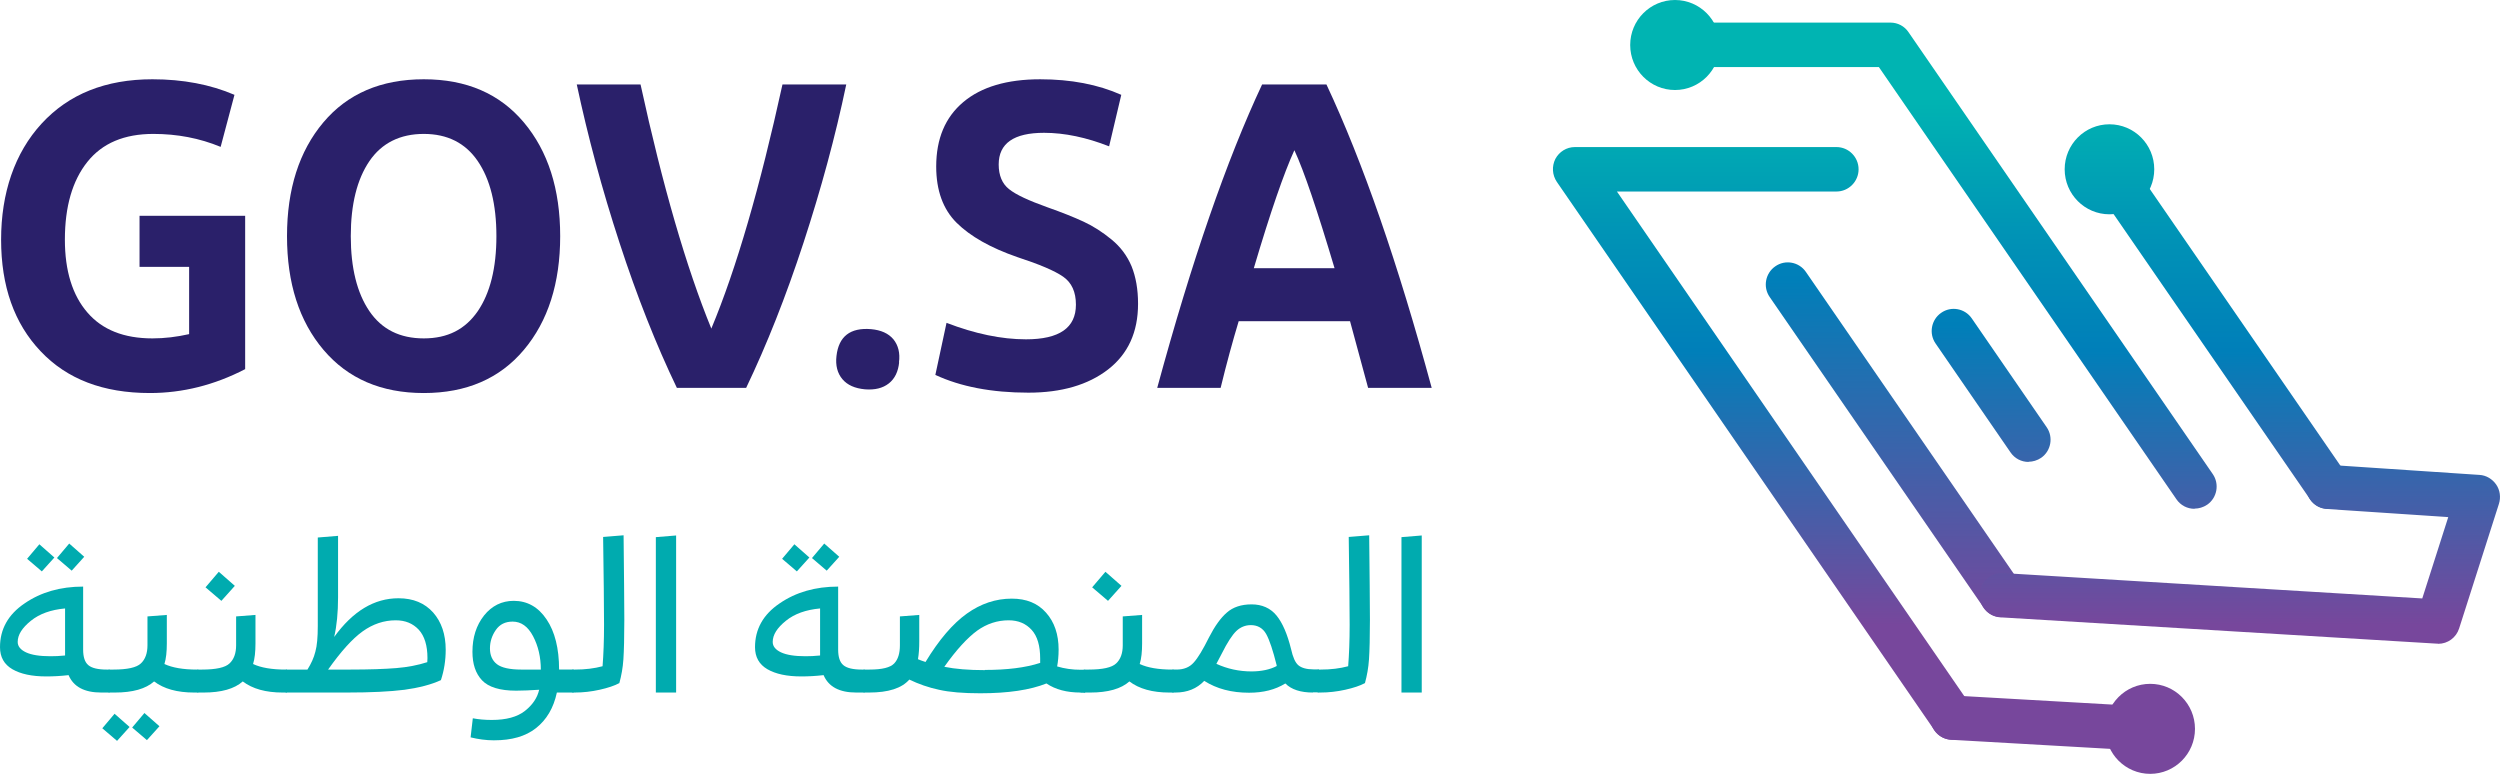
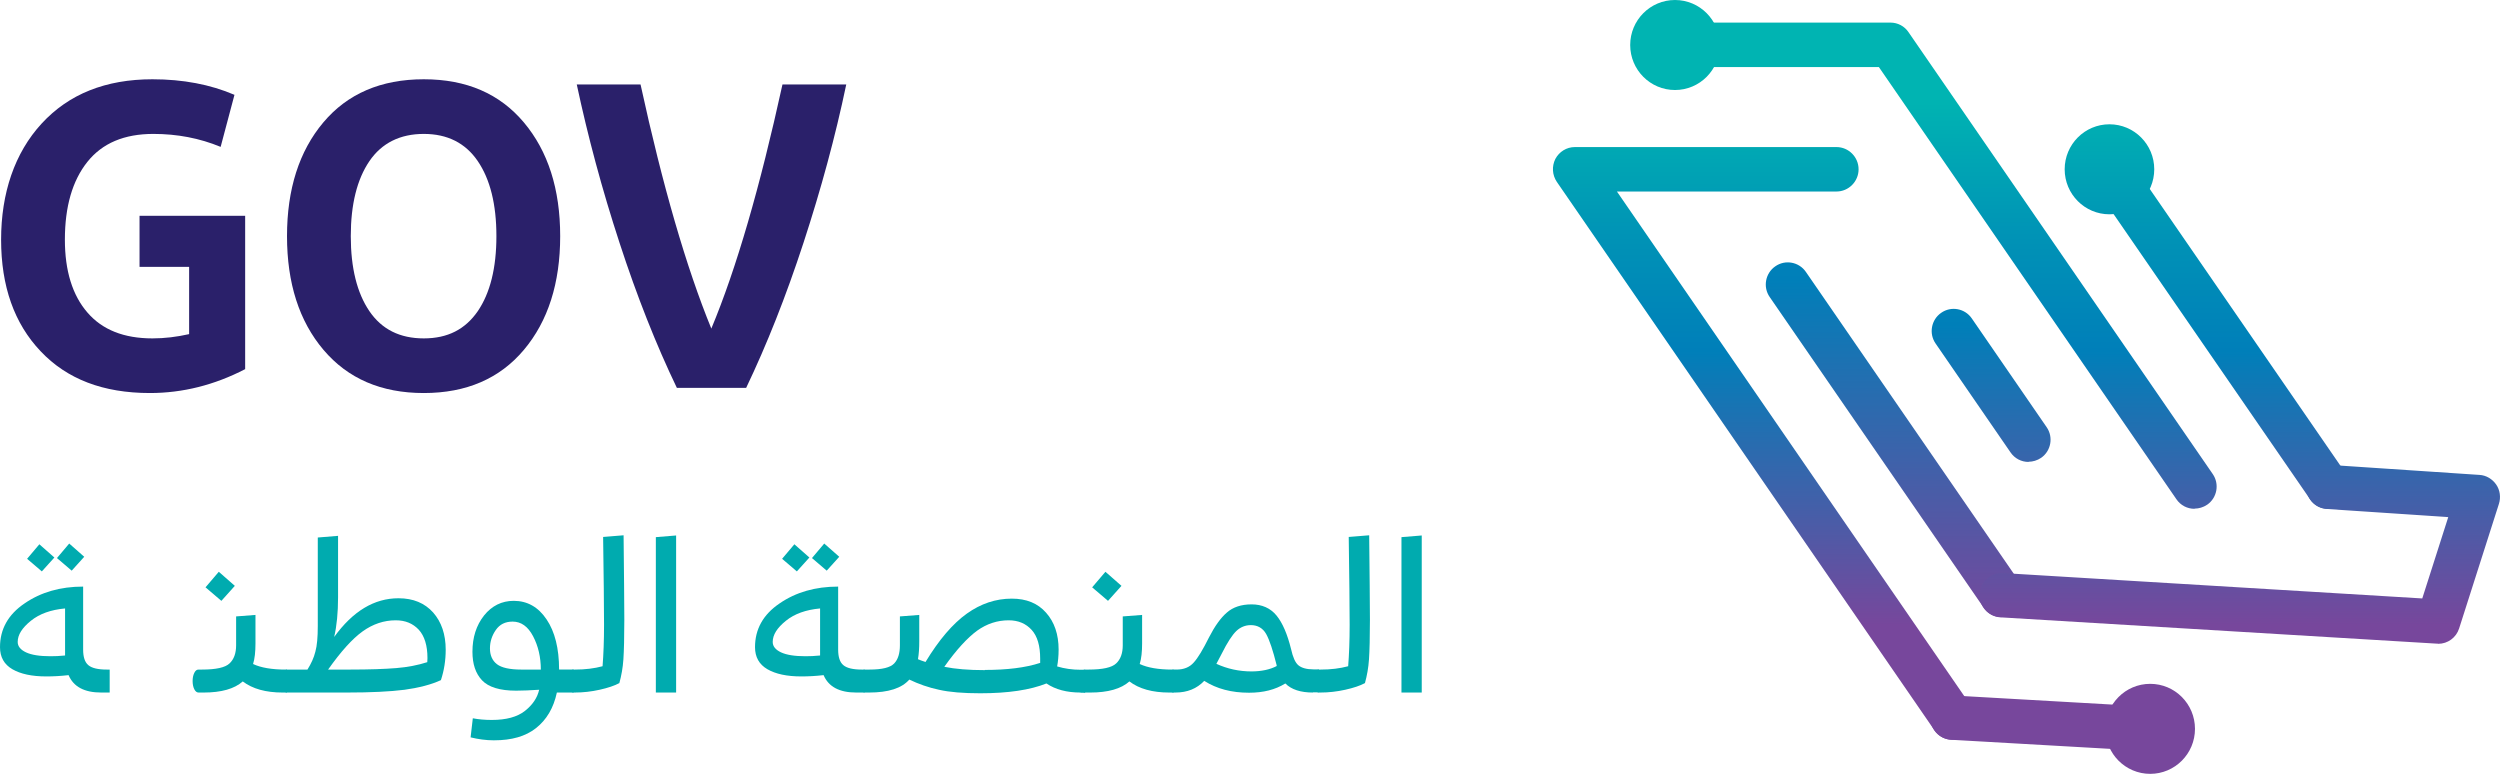
<svg xmlns="http://www.w3.org/2000/svg" xmlns:xlink="http://www.w3.org/1999/xlink" id="b" width="650" height="201.201" viewBox="0 0 650 201.201">
  <defs>
    <style>.n{fill:url(#k);}.o{fill:url(#d);}.p{fill:url(#l);}.q{fill:url(#h);}.r{fill:url(#j);}.s{fill:url(#g);}.t{fill:url(#m);}.u{fill:url(#e);}.v{fill:url(#i);}.w{fill:url(#f);}.x{fill:#2a206a;}.y{fill:#00abaf;}</style>
    <linearGradient id="d" x1="754.558" y1="9838.913" x2="754.558" y2="9701.953" gradientTransform="translate(-296 9864.532) scale(1 -1)" gradientUnits="userSpaceOnUse">
      <stop offset="0" stop-color="#00b4b2" />
      <stop offset=".27" stop-color="#0092b6" />
      <stop offset=".48" stop-color="#007fb9" />
      <stop offset="1" stop-color="#77479c" />
    </linearGradient>
    <linearGradient id="e" x1="788.627" y1="9874.693" x2="788.627" y2="9701.953" xlink:href="#d" />
    <linearGradient id="f" x1="813.692" y1="9848.688" x2="813.692" y2="9705.421" xlink:href="#d" />
    <linearGradient id="g" x1="799.063" y1="9838.912" x2="799.063" y2="9701.953" xlink:href="#d" />
    <linearGradient id="h" x1="872.879" y1="9838.912" x2="872.879" y2="9701.953" xlink:href="#d" />
    <linearGradient id="i" x1="829.314" y1="9838.912" x2="829.314" y2="9701.953" xlink:href="#d" />
    <linearGradient id="j" x1="878.356" y1="9838.912" x2="878.356" y2="9701.953" xlink:href="#d" />
    <linearGradient id="k" x1="731.498" y1="9838.912" x2="731.498" y2="9701.953" xlink:href="#d" />
    <linearGradient id="l" x1="844.46" y1="9838.912" x2="844.46" y2="9701.953" xlink:href="#d" />
    <linearGradient id="m" x1="855.051" y1="9838.913" x2="855.051" y2="9701.953" xlink:href="#d" />
  </defs>
  <g id="c">
    <path class="x" d="M63.74,95.977c-8.003,4.142-16.247,6.212-24.777,6.212-12.125,0-21.567-3.612-28.42-10.883C3.69,84.082.287,74.403.287,62.315s3.499-22.537,10.544-30.194c7.045-7.657,16.63-11.51,28.803-11.51,7.908,0,15.049,1.348,21.327,4.045l-3.595,13.532c-5.464-2.263-11.31-3.371-17.493-3.371-7.572,0-13.275,2.408-17.157,7.271-3.882,4.864-5.847,11.606-5.847,20.226,0,8.091,1.965,14.448,5.847,18.926,3.882,4.527,9.537,6.742,16.918,6.742,3.163,0,6.326-.386,9.537-1.108v-17.481h-12.892v-13.291h27.461v39.874Z" />
    <path class="x" d="M136.206,31.832c6.278,7.465,9.442,17.337,9.442,29.569s-3.163,22.104-9.442,29.568c-6.278,7.464-14.953,11.221-26.023,11.221s-19.745-3.756-26.072-11.221c-6.326-7.464-9.489-17.336-9.489-29.568s3.163-22.104,9.441-29.569c6.278-7.464,15.001-11.221,26.12-11.221s19.745,3.756,26.023,11.221ZM96.045,41.897c-3.211,4.719-4.84,11.221-4.84,19.504s1.629,14.784,4.84,19.503c3.211,4.72,7.908,7.079,14.138,7.079s10.783-2.36,14.042-7.079c3.211-4.719,4.841-11.221,4.841-19.503s-1.629-14.785-4.841-19.504c-3.211-4.719-7.908-7.079-14.042-7.079s-10.927,2.36-14.138,7.079Z" />
    <path class="x" d="M194.051,100.841h-18.068c-5.368-11.172-10.352-23.741-14.905-37.707-4.553-13.917-8.243-27.69-11.119-41.174h16.582c5.751,26.39,11.886,47.531,18.403,63.471,6.518-15.603,12.652-36.792,18.499-63.471h16.582c-2.827,13.532-6.566,27.257-11.119,41.174-4.553,13.918-9.537,26.487-14.905,37.707h.048Z" />
-     <path class="x" d="M233.78,94.195c-.24,2.408-1.103,4.238-2.684,5.49-1.582,1.252-3.642,1.734-6.183,1.541-2.636-.241-4.601-1.108-5.895-2.649-1.294-1.541-1.821-3.564-1.534-6.019.575-5.105,3.594-7.416,8.962-6.983,2.636.241,4.553,1.108,5.847,2.649,1.246,1.541,1.773,3.564,1.438,6.019l.048-.048Z" />
-     <path class="x" d="M243.173,97.566l2.923-13.628c7.381,2.841,14.282,4.286,20.656,4.286,8.674,0,12.988-2.986,12.988-9.005,0-3.323-1.102-5.731-3.307-7.272-2.205-1.541-6.182-3.227-11.934-5.104-6.949-2.408-12.221-5.394-15.767-8.909-3.547-3.516-5.32-8.428-5.32-14.64,0-7.223,2.349-12.81,7.045-16.759,4.697-3.949,11.358-5.923,19.985-5.923,8.004,0,15.049,1.348,21.088,4.045l-3.164,13.388c-5.895-2.312-11.55-3.516-16.918-3.516-7.86,0-11.79,2.745-11.79,8.235,0,2.841.91,5.008,2.684,6.405,1.773,1.445,5.128,2.985,9.969,4.719,3.834,1.348,6.949,2.6,9.441,3.756,2.492,1.156,4.889,2.697,7.237,4.623,2.349,1.926,4.074,4.238,5.224,6.983,1.102,2.745,1.677,5.971,1.677,9.728,0,7.368-2.588,13.05-7.812,17.096-5.176,3.997-12.077,6.019-20.704,6.019-9.489,0-17.589-1.541-24.202-4.623v.096Z" />
-     <path class="x" d="M355.706,100.841l-4.697-17.336h-28.947c-1.582,5.249-3.163,11.028-4.697,17.336h-16.486c8.962-32.987,18.068-59.281,27.27-78.881h16.726c9.489,20.226,18.595,46.52,27.365,78.881h-16.534ZM336.536,39.056c-2.684,5.875-6.23,16.084-10.544,30.676h20.991c-4.505-15.121-7.956-25.331-10.448-30.676Z" />
    <path class="y" d="M28.564,180.06h-2.253c-4.361,0-7.189-1.493-8.483-4.527-2.061.241-3.978.337-5.799.337-3.738,0-6.662-.626-8.818-1.878-2.157-1.252-3.211-3.178-3.211-5.731,0-4.671,2.109-8.475,6.374-11.365,4.265-2.938,9.346-4.382,15.24-4.382v16.374c0,1.926.431,3.275,1.342,4.045.911.771,2.492,1.156,4.84,1.156h.719v5.972h.048ZM13.084,170.621c1.198,0,2.492-.048,3.834-.193v-12.232c-3.69.337-6.662,1.396-8.914,3.227-2.253,1.83-3.403,3.612-3.403,5.49,0,1.108.719,2.023,2.157,2.697,1.438.674,3.547,1.011,6.374,1.011h-.048ZM10.256,141.534l3.882,3.419-3.259,3.612-3.834-3.275,3.211-3.804v.048ZM18.02,141.342l3.882,3.419-3.259,3.612-3.834-3.275,3.211-3.804v.048Z" />
-     <path class="y" d="M29.811,185.598l3.882,3.419-3.259,3.612-3.834-3.275,3.211-3.804v.048ZM28.565,180.06c-.431,0-.815-.289-1.102-.867-.288-.578-.431-1.3-.431-2.119s.144-1.541.431-2.119c.288-.578.623-.867,1.102-.867h.911c3.642,0,6.039-.53,7.141-1.589,1.15-1.059,1.725-2.649,1.725-4.719v-7.513l5.032-.386v7.416c0,2.167-.192,3.949-.623,5.346,2.061.963,4.888,1.445,8.435,1.445h.383v5.972h-1.103c-4.409,0-7.86-.963-10.4-2.89-2.157,1.926-5.559,2.89-10.208,2.89h-1.294ZM37.575,185.406l3.882,3.419-3.259,3.612-3.834-3.275,3.211-3.805v.049Z" />
    <path class="y" d="M51.614,180.06c-.431,0-.815-.289-1.102-.867-.288-.578-.432-1.3-.432-2.119s.144-1.541.432-2.119c.288-.578.623-.867,1.102-.867h.911c3.642,0,6.039-.53,7.141-1.589,1.15-1.059,1.725-2.648,1.725-4.719v-7.513l5.032-.385v7.416c0,2.167-.192,3.949-.623,5.346,2.061.963,4.888,1.445,8.435,1.445h.383v5.972h-1.102c-4.409,0-7.86-.963-10.4-2.89-2.156,1.926-5.559,2.89-10.208,2.89h-1.294ZM56.886,148.661l4.17,3.66-3.499,3.901-4.122-3.515,3.451-4.045Z" />
    <path class="y" d="M74.62,180.06c-.431,0-.815-.289-1.102-.867-.288-.578-.432-1.3-.432-2.119s.144-1.541.432-2.119c.288-.578.623-.867,1.102-.867h5.32c.959-1.541,1.677-3.082,2.061-4.671.432-1.541.623-3.756.623-6.646v-23.019l5.272-.433v15.988c0,3.949-.336,7.416-1.007,10.306,4.841-6.694,10.4-10.065,16.726-10.065,3.834,0,6.805,1.252,9.01,3.708,2.156,2.456,3.259,5.682,3.259,9.68,0,2.793-.432,5.442-1.246,7.898-2.492,1.156-5.655,1.974-9.442,2.504-3.786.481-8.77.722-14.953.722h-15.671.048ZM102.896,161.279c-3.067,0-5.943.963-8.627,2.889-2.684,1.926-5.655,5.249-8.962,9.92h5.751c5.032,0,9.01-.144,11.981-.385,2.971-.241,5.655-.771,8.052-1.541,0-.241.048-.578.048-1.059,0-3.275-.767-5.731-2.252-7.368-1.534-1.638-3.499-2.456-5.991-2.456Z" />
    <path class="y" d="M128.443,192.484c-2.109,0-4.122-.289-6.087-.771l.575-4.96c1.486.289,3.163.433,4.937.433,3.738,0,6.614-.771,8.627-2.36,2.013-1.589,3.211-3.419,3.69-5.49-2.252.144-4.265.241-5.99.241-4.217,0-7.189-.915-8.866-2.697-1.677-1.782-2.492-4.238-2.492-7.416,0-3.756,1.007-6.886,3.02-9.439,2.013-2.504,4.601-3.805,7.716-3.805,3.499,0,6.374,1.589,8.531,4.816,2.157,3.178,3.259,7.56,3.259,13.05h3.786v5.972h-4.361c-.863,4.045-2.684,7.079-5.415,9.246-2.732,2.167-6.374,3.178-10.879,3.178h-.048ZM135.583,174.088h5.032c0-3.227-.671-6.116-2.013-8.668-1.342-2.552-3.115-3.804-5.32-3.804-1.917,0-3.355.722-4.361,2.167-1.007,1.445-1.534,3.034-1.534,4.816s.623,3.178,1.821,4.093c1.198.915,3.307,1.396,6.326,1.396h.048Z" />
    <path class="y" d="M149.096,180.06c-.431,0-.815-.289-1.102-.867-.288-.578-.432-1.3-.432-2.119s.144-1.541.432-2.119c.288-.578.623-.867,1.102-.867h.432c2.636,0,4.984-.289,7.141-.866.24-3.082.383-6.646.383-10.739,0-4.96-.096-12.569-.239-22.875l5.32-.433c.096,10.017.192,17.336.192,21.96s-.096,8.042-.239,10.257c-.144,2.215-.527,4.286-1.054,6.212-1.246.674-2.971,1.252-5.128,1.733-2.156.481-4.313.722-6.422.722h-.383Z" />
    <path class="y" d="M175.791,180.06h-5.272v-40.404l5.272-.433v40.886-.048Z" />
    <path class="y" d="M224.868,180.06h-2.252c-4.361,0-7.189-1.493-8.483-4.527-2.061.241-3.978.337-5.799.337-3.738,0-6.662-.626-8.818-1.878-2.157-1.252-3.211-3.178-3.211-5.731,0-4.671,2.109-8.475,6.374-11.365,4.265-2.938,9.345-4.382,15.24-4.382v16.374c0,1.926.431,3.275,1.342,4.045.91.771,2.492,1.156,4.84,1.156h.719v5.972h.048ZM209.388,170.621c1.198,0,2.492-.048,3.834-.193v-12.232c-3.691.337-6.662,1.396-8.914,3.227-2.253,1.83-3.403,3.612-3.403,5.49,0,1.108.719,2.023,2.157,2.697,1.438.674,3.547,1.011,6.374,1.011h-.048ZM206.56,141.534l3.882,3.419-3.259,3.612-3.834-3.275,3.211-3.804v.048ZM214.324,141.342l3.882,3.419-3.259,3.612-3.834-3.275,3.211-3.804v.048Z" />
    <path class="y" d="M280.94,180.06c-3.547,0-6.518-.771-8.866-2.36-4.217,1.685-9.92,2.552-17.205,2.552-4.409,0-8.004-.289-10.735-.915-2.732-.578-5.32-1.493-7.716-2.648-1.965,2.263-5.464,3.371-10.448,3.371h-1.102c-.432,0-.815-.289-1.103-.867-.288-.578-.431-1.3-.431-2.119s.144-1.541.431-2.119c.288-.578.623-.867,1.103-.867h1.198c3.307,0,5.416-.53,6.422-1.589,1.007-1.059,1.486-2.648,1.486-4.719v-7.513l5.032-.385v6.886c0,1.733-.096,3.275-.335,4.623.431.193,1.054.433,1.965.722,3.499-5.779,7.093-9.969,10.735-12.569,3.642-2.6,7.525-3.901,11.694-3.901,3.786,0,6.758,1.204,8.914,3.66,2.157,2.408,3.259,5.634,3.259,9.583,0,1.637-.144,3.082-.383,4.382,1.917.578,3.93.866,6.087.866h1.198v5.972h-1.198v-.048ZM256.066,174.184c5.751,0,10.544-.578,14.378-1.83v-1.108c0-3.323-.719-5.827-2.205-7.464-1.485-1.637-3.451-2.504-5.991-2.504-2.971,0-5.703.915-8.196,2.697-2.492,1.83-5.368,4.912-8.531,9.391,2.828.578,6.326.867,10.544.867v-.048Z" />
    <path class="y" d="M282.14,180.06c-.431,0-.815-.289-1.102-.867-.288-.578-.432-1.3-.432-2.119s.144-1.541.432-2.119c.288-.578.623-.867,1.102-.867h.911c3.642,0,6.039-.53,7.141-1.589,1.15-1.059,1.725-2.648,1.725-4.719v-7.513l5.032-.385v7.416c0,2.167-.192,3.949-.623,5.346,2.061.963,4.888,1.445,8.435,1.445h.383v5.972h-1.102c-4.409,0-7.86-.963-10.4-2.89-2.156,1.926-5.559,2.89-10.208,2.89h-1.294ZM287.412,148.661l4.17,3.66-3.499,3.901-4.122-3.515,3.451-4.045Z" />
    <path class="y" d="M341.376,180.06c-3.211,0-5.607-.771-7.189-2.36-2.636,1.637-5.751,2.408-9.441,2.408-4.553,0-8.387-1.011-11.646-3.082-1.917,2.023-4.409,3.034-7.476,3.034h-.527c-.432,0-.815-.289-1.103-.867-.288-.578-.431-1.3-.431-2.119s.144-1.541.431-2.119c.288-.578.623-.867,1.103-.867h.767c1.917,0,3.403-.578,4.505-1.83,1.102-1.204,2.396-3.371,3.978-6.549,1.486-2.89,3.02-5.057,4.649-6.453,1.581-1.396,3.738-2.119,6.422-2.119s4.888.963,6.47,2.89c1.582,1.926,2.828,4.864,3.786,8.716.479,2.167,1.102,3.564,1.917,4.238.815.674,2.109,1.059,3.978,1.059h1.342v5.972h-1.581l.048.048ZM325.321,174.57c2.636,0,4.888-.482,6.614-1.397v-.193c-.959-3.852-1.869-6.598-2.732-8.138-.863-1.541-2.252-2.312-3.978-2.312-1.438,0-2.732.53-3.786,1.541s-2.348,2.986-3.786,5.875l-1.39,2.648c2.828,1.3,5.895,1.975,9.106,1.975h-.048Z" />
    <path class="y" d="M342.954,180.06c-.432,0-.815-.289-1.102-.867-.288-.578-.431-1.3-.431-2.119s.144-1.541.431-2.119c.288-.578.623-.867,1.102-.867h.431c2.636,0,4.985-.289,7.141-.866.24-3.082.383-6.646.383-10.739,0-4.96-.096-12.569-.24-22.875l5.32-.433c.096,10.017.192,17.336.192,21.96s-.096,8.042-.24,10.257c-.144,2.215-.527,4.286-1.054,6.212-1.246.674-2.971,1.252-5.128,1.733-2.157.481-4.313.722-6.422.722h-.383Z" />
    <path class="y" d="M369.653,180.06h-5.272v-40.404l5.272-.433v40.886-.048Z" />
    <path class="o" d="M507.625,192.34c-1.819,0-3.591-.867-4.695-2.504l-98.153-142.546c-1.198-1.782-1.342-4.045-.383-5.972,1.007-1.878,2.924-3.082,5.08-3.082h68.006c3.165,0,5.751,2.6,5.751,5.779s-2.586,5.779-5.751,5.779h-57.079l91.922,133.54c1.819,2.6,1.15,6.212-1.44,7.994-1.005.674-2.156,1.011-3.259,1.011Z" />
    <path class="u" d="M520.423,160.46c-1.819,0-3.596-.867-4.695-2.504l-55.594-80.712c-1.823-2.6-1.15-6.212,1.436-7.994,2.59-1.83,6.181-1.156,7.958,1.445l55.594,80.712c1.819,2.6,1.15,6.212-1.44,7.994-1.005.674-2.156,1.011-3.259,1.011v.048Z" />
    <path class="w" d="M527.422,120.104c-1.823,0-3.595-.867-4.699-2.504l-19.456-28.268c-1.823-2.6-1.15-6.212,1.436-7.994,2.59-1.83,6.181-1.156,7.958,1.445l19.456,28.268c1.823,2.6,1.15,6.212-1.436,7.994-1.01.674-2.16,1.011-3.259,1.011v.048Z" />
    <path class="s" d="M570.555,132.288c-1.823,0-3.596-.867-4.699-2.504l-77.35-112.351h-52.957c-3.165,0-5.751-2.6-5.751-5.779s2.586-5.779,5.751-5.779h55.977c1.866,0,3.642.915,4.695,2.504l79.08,114.855c1.819,2.6,1.15,6.212-1.44,7.994-1.005.674-2.156,1.011-3.259,1.011l-.047.048Z" />
    <path class="q" d="M605.3,132.288c-1.823,0-3.595-.867-4.699-2.504l-56.838-82.493c-1.823-2.6-1.15-6.212,1.436-7.994,2.59-1.83,6.181-1.156,7.958,1.445l56.838,82.494c1.823,2.6,1.15,6.212-1.436,7.994-1.01.674-2.16,1.011-3.259,1.011v.048Z" />
    <path class="v" d="M559.049,195.278h-.337l-51.423-2.938c-3.161-.193-5.559-2.89-5.415-6.068.192-3.178,2.876-5.586,6.037-5.441l51.427,2.937c3.161.193,5.559,2.89,5.415,6.068-.192,3.082-2.684,5.442-5.704,5.442Z" />
    <path class="r" d="M633.864,167.346h-.337l-113.437-6.838c-3.165-.193-5.559-2.937-5.368-6.116.192-3.178,2.922-5.586,6.083-5.394l108.985,6.598,6.756-21.141-31.584-2.119c-3.161-.193-5.559-2.938-5.317-6.116.192-3.178,2.922-5.586,6.083-5.346l38.916,2.601c1.776.096,3.357,1.059,4.362,2.504,1.005,1.445,1.248,3.323.72,5.009l-10.352,32.41c-.767,2.408-2.974,3.997-5.466,3.997l-.047-.048Z" />
    <path class="n" d="M435.498,23.404c6.433,0,11.647-5.239,11.647-11.702s-5.214-11.702-11.647-11.702-11.647,5.239-11.647,11.702,5.214,11.702,11.647,11.702Z" />
    <path class="p" d="M548.458,55.718c6.433,0,11.647-5.239,11.647-11.702s-5.214-11.702-11.647-11.702-11.643,5.239-11.643,11.702,5.214,11.702,11.643,11.702Z" />
    <path class="t" d="M559.053,201.201c6.428,0,11.643-5.239,11.643-11.702s-5.214-11.702-11.643-11.702-11.647,5.239-11.647,11.702,5.214,11.702,11.647,11.702Z" />
  </g>
</svg>